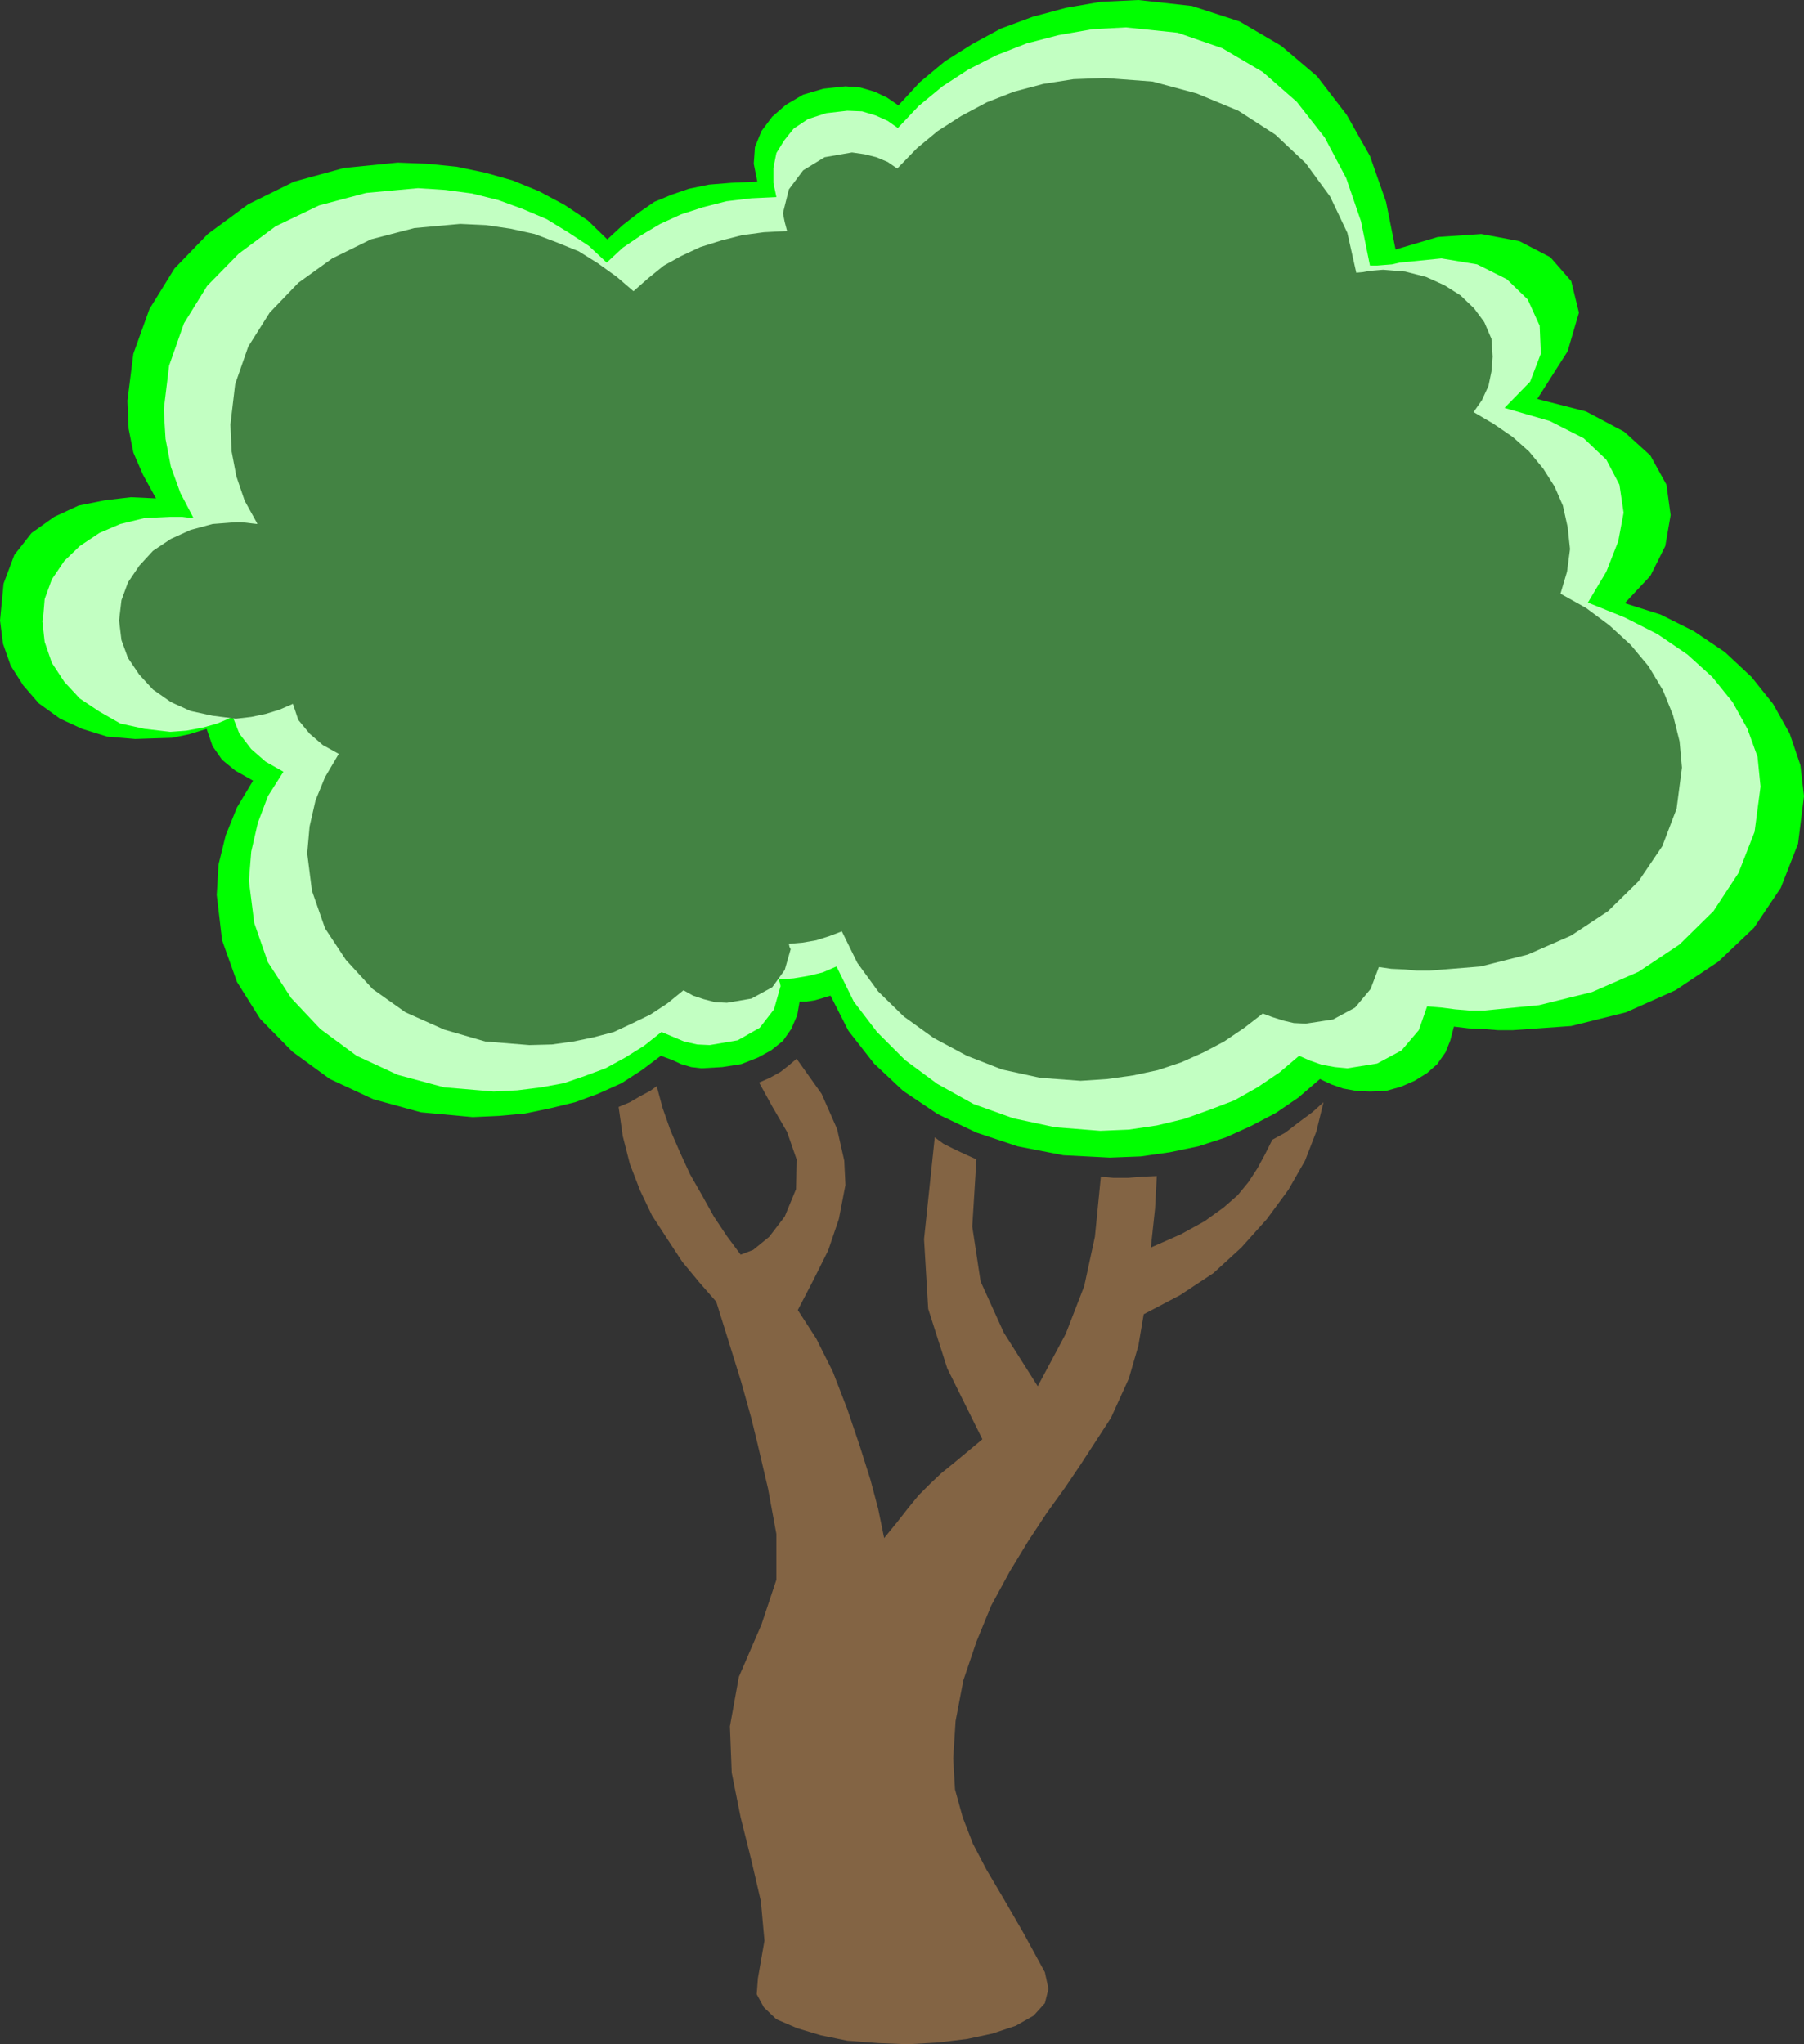
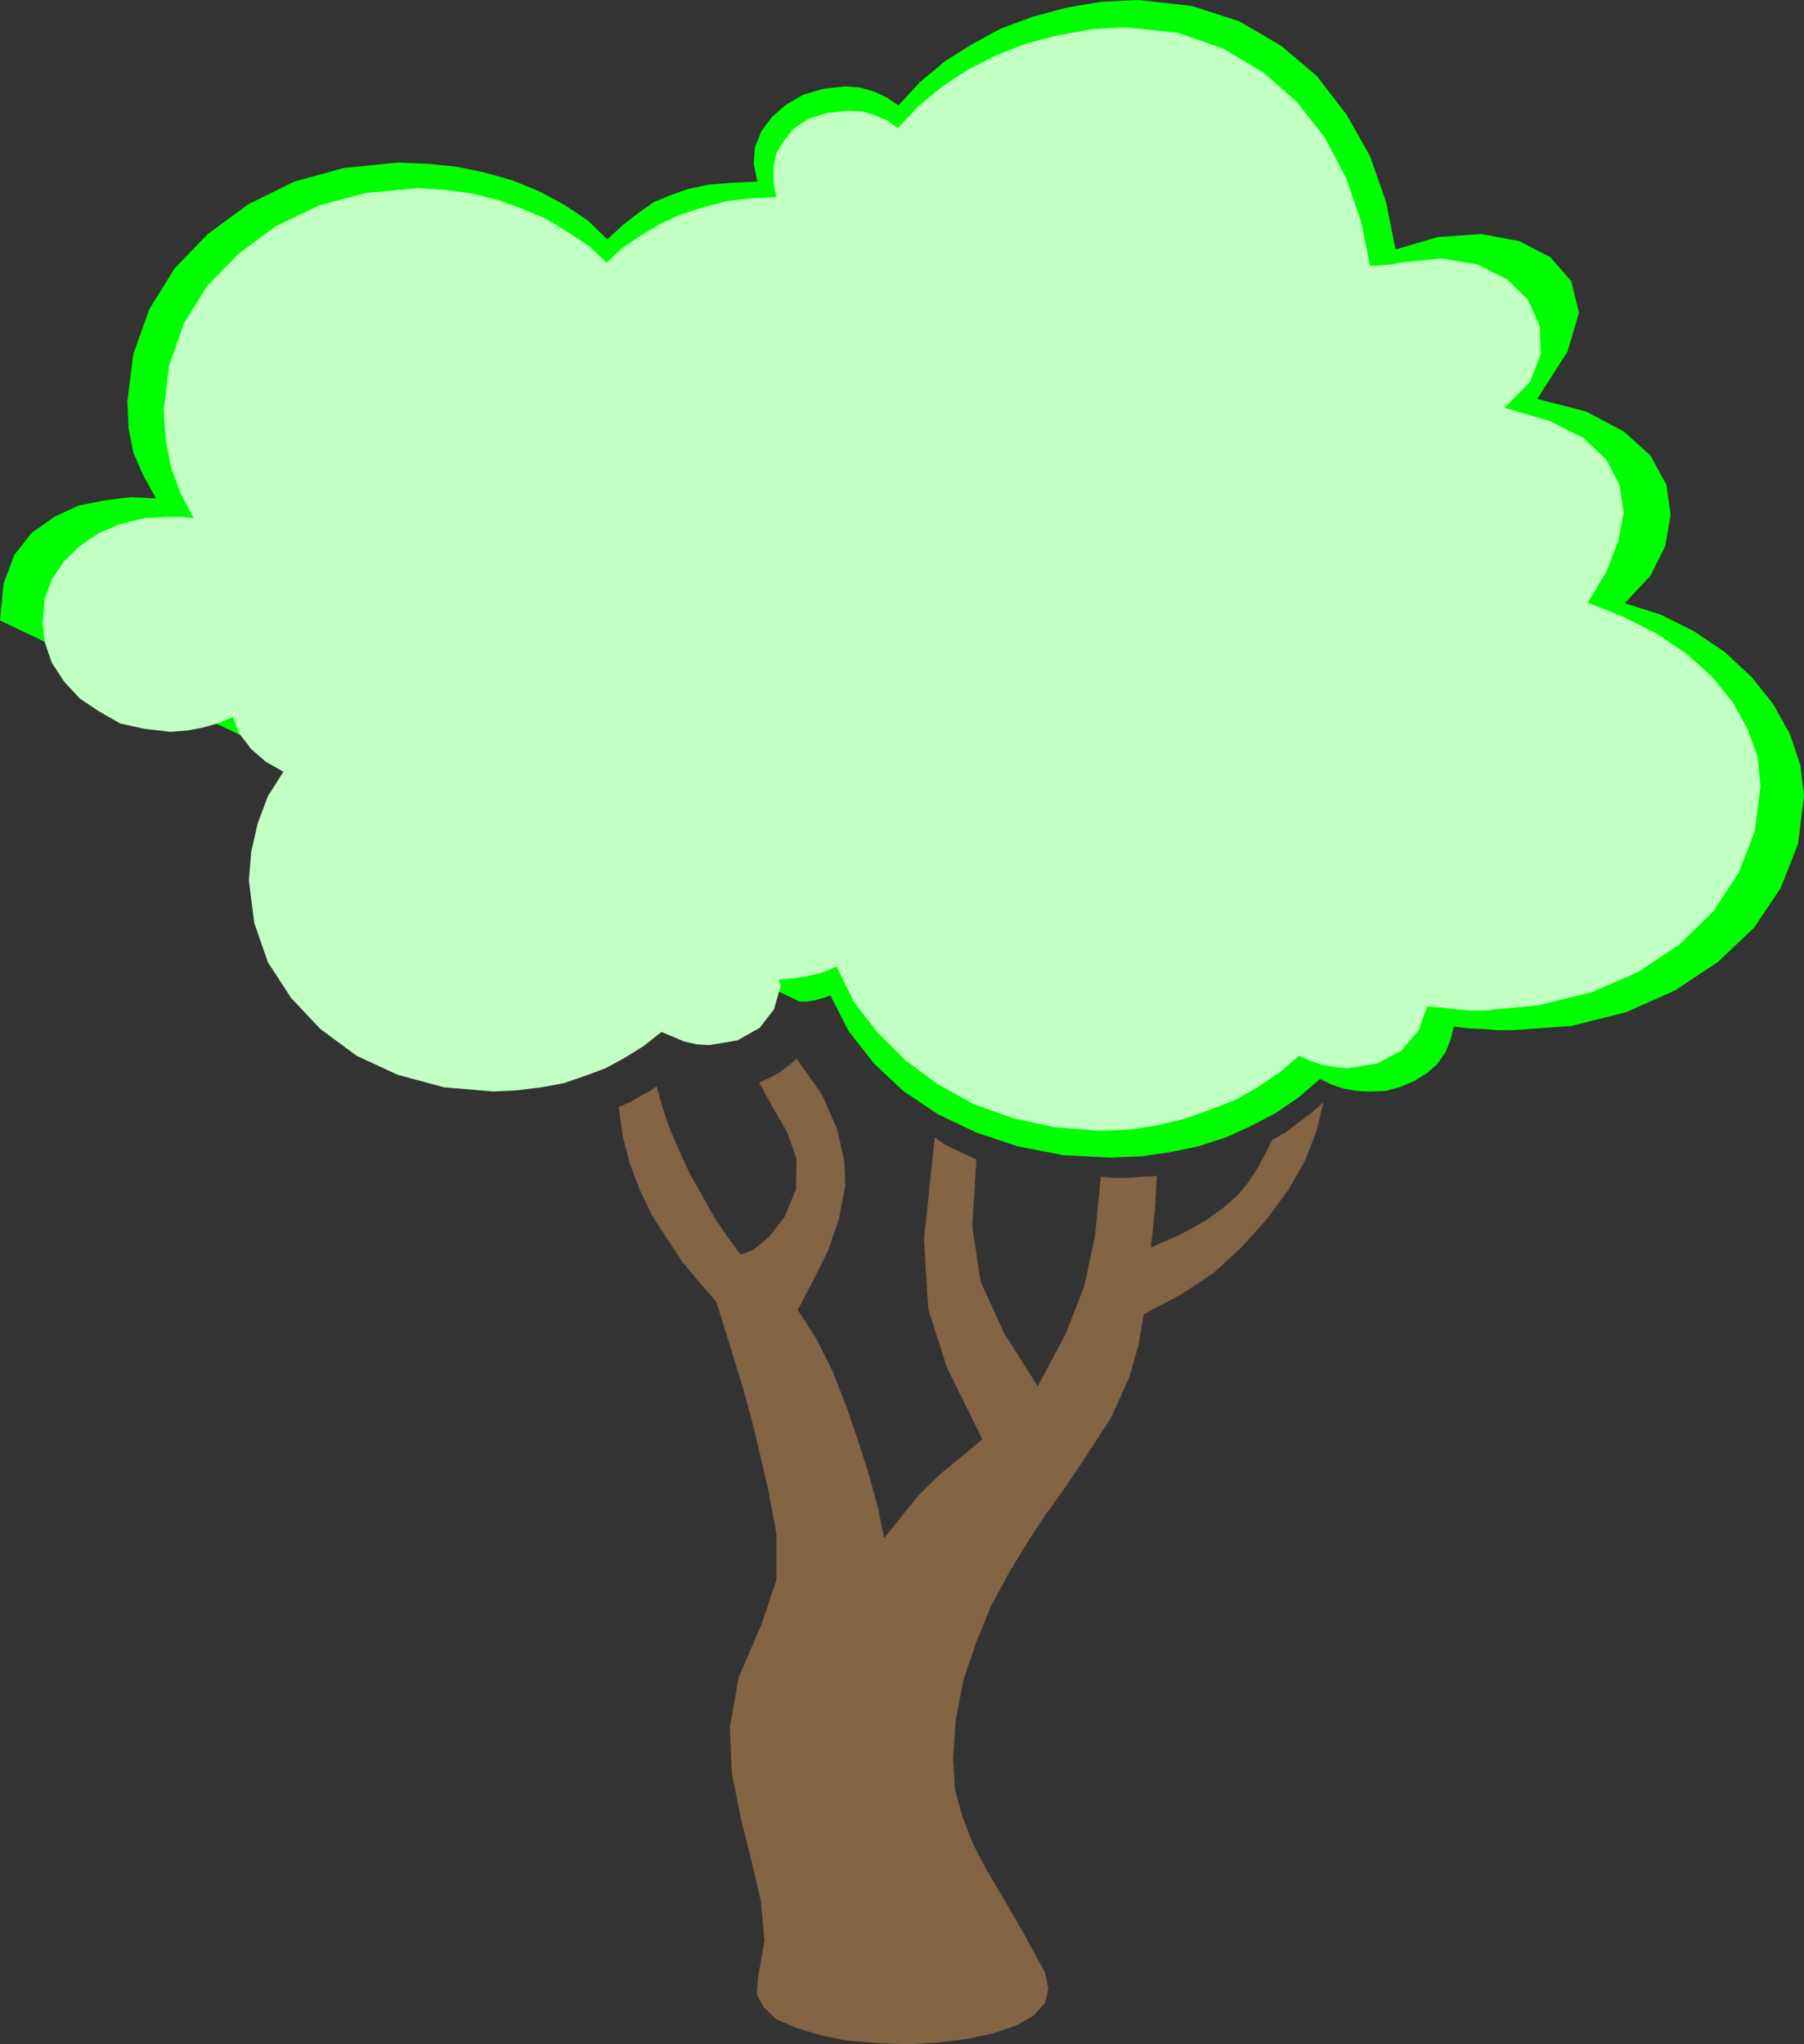
<svg xmlns="http://www.w3.org/2000/svg" xmlns:ns1="http://sodipodi.sourceforge.net/DTD/sodipodi-0.dtd" xmlns:ns2="http://www.inkscape.org/namespaces/inkscape" version="1.0" width="129.553mm" height="146.778mm" id="svg4" ns1:docname="Tree 001.wmf">
  <rect width="100%" height="100%" fill="#333333" stroke="none" />
  <ns1:namedview id="namedview4" pagecolor="#ffffff" bordercolor="#000000" borderopacity="0.25" ns2:showpageshadow="2" ns2:pageopacity="0.0" ns2:pagecheckerboard="0" ns2:deskcolor="#d1d1d1" ns2:document-units="mm" />
  <defs id="defs1">
    <pattern id="WMFhbasepattern" patternUnits="userSpaceOnUse" width="6" height="6" x="0" y="0" />
  </defs>
-   <path style="fill:#00ff00;fill-opacity:1;fill-rule:evenodd;stroke:none" d="m 0,168.38 0.97,-10.019 2.909,-7.756 4.686,-5.979 6.141,-4.363 6.626,-3.07 7.272,-1.454 6.949,-0.808 6.787,0.323 -3.555,-6.464 -2.586,-5.979 -1.293,-6.464 -0.323,-7.595 1.616,-12.766 4.363,-12.12 6.787,-10.988 9.05,-9.372 10.989,-8.08 12.443,-6.141 13.574,-3.717 14.544,-1.454 8.08,0.323 7.918,0.808 7.757,1.616 7.434,2.101 7.11,2.909 6.949,3.717 6.302,4.201 5.333,5.171 4.202,-3.878 4.363,-3.393 4.202,-2.909 4.686,-1.939 4.686,-1.616 5.494,-1.131 5.979,-0.485 7.11,-0.323 -0.97,-4.848 0.323,-4.525 1.778,-4.363 2.909,-3.878 3.717,-3.232 4.686,-2.747 5.494,-1.616 5.979,-0.646 4.04,0.323 3.878,1.131 3.394,1.616 3.07,2.101 5.818,-6.302 6.787,-5.656 7.434,-4.686 7.757,-4.201 8.726,-3.232 9.05,-2.424 9.373,-1.616 L 308.979,0 l 14.544,1.616 12.928,4.201 11.312,6.625 9.696,8.241 8.08,10.504 6.302,11.15 4.363,12.443 2.586,12.927 11.474,-3.393 11.797,-0.808 10.342,1.939 8.403,4.363 5.656,6.464 2.101,8.564 -3.07,10.504 -8.242,12.927 13.251,3.393 10.342,5.494 7.11,6.464 4.363,7.918 1.131,8.241 -1.454,8.403 -4.04,8.08 -6.949,7.433 9.696,3.07 9.05,4.525 8.403,5.656 7.272,6.787 5.818,7.272 4.525,8.08 2.909,8.564 0.97,8.403 -1.616,12.927 -4.686,11.958 -7.272,10.827 -9.696,9.211 -11.635,7.756 -13.413,5.979 -14.867,3.717 -15.837,1.131 h -4.04 l -4.04,-0.323 -3.878,-0.162 -4.04,-0.485 -0.97,3.717 -1.293,3.232 -2.262,3.232 -2.747,2.424 -3.394,2.101 -3.717,1.616 -4.04,1.131 -4.363,0.162 -3.717,-0.162 -3.555,-0.646 -3.232,-1.131 -3.07,-1.454 -5.818,5.009 -6.141,4.201 -6.787,3.555 -6.787,3.07 -7.434,2.424 -7.757,1.616 -7.918,1.131 -8.403,0.323 -12.605,-0.646 -12.443,-2.424 -11.15,-3.717 -10.504,-5.009 -9.373,-6.302 -7.918,-7.433 -6.949,-8.888 -4.848,-9.534 -2.101,0.646 -2.262,0.646 -2.101,0.323 h -1.939 l -0.646,3.717 -1.616,3.717 -2.262,3.232 -3.232,2.585 -3.555,1.939 -4.525,1.778 -5.171,0.808 -5.656,0.323 -2.747,-0.323 -2.747,-0.808 -2.424,-1.131 -3.07,-1.131 -5.171,3.878 -5.494,3.555 -6.464,2.909 -6.141,2.262 -6.626,1.616 -6.949,1.454 -7.11,0.646 -7.11,0.323 -14.059,-1.293 -12.928,-3.555 -11.797,-5.494 -10.181,-7.433 -8.726,-8.888 -6.302,-10.019 -4.04,-11.312 -1.454,-12.281 0.485,-8.241 1.939,-7.918 3.07,-7.595 4.363,-7.272 -4.848,-2.747 -3.555,-2.909 -2.586,-3.717 -1.616,-4.686 -4.686,1.454 -4.686,0.97 -5.171,0.162 -4.848,0.162 -7.595,-0.646 -6.787,-2.101 -5.979,-2.747 -5.818,-4.201 -4.202,-4.848 -3.394,-5.333 -2.101,-5.979 z" id="path1" />
+   <path style="fill:#00ff00;fill-opacity:1;fill-rule:evenodd;stroke:none" d="m 0,168.38 0.97,-10.019 2.909,-7.756 4.686,-5.979 6.141,-4.363 6.626,-3.07 7.272,-1.454 6.949,-0.808 6.787,0.323 -3.555,-6.464 -2.586,-5.979 -1.293,-6.464 -0.323,-7.595 1.616,-12.766 4.363,-12.12 6.787,-10.988 9.05,-9.372 10.989,-8.08 12.443,-6.141 13.574,-3.717 14.544,-1.454 8.08,0.323 7.918,0.808 7.757,1.616 7.434,2.101 7.11,2.909 6.949,3.717 6.302,4.201 5.333,5.171 4.202,-3.878 4.363,-3.393 4.202,-2.909 4.686,-1.939 4.686,-1.616 5.494,-1.131 5.979,-0.485 7.11,-0.323 -0.97,-4.848 0.323,-4.525 1.778,-4.363 2.909,-3.878 3.717,-3.232 4.686,-2.747 5.494,-1.616 5.979,-0.646 4.04,0.323 3.878,1.131 3.394,1.616 3.07,2.101 5.818,-6.302 6.787,-5.656 7.434,-4.686 7.757,-4.201 8.726,-3.232 9.05,-2.424 9.373,-1.616 L 308.979,0 l 14.544,1.616 12.928,4.201 11.312,6.625 9.696,8.241 8.08,10.504 6.302,11.15 4.363,12.443 2.586,12.927 11.474,-3.393 11.797,-0.808 10.342,1.939 8.403,4.363 5.656,6.464 2.101,8.564 -3.07,10.504 -8.242,12.927 13.251,3.393 10.342,5.494 7.11,6.464 4.363,7.918 1.131,8.241 -1.454,8.403 -4.04,8.08 -6.949,7.433 9.696,3.07 9.05,4.525 8.403,5.656 7.272,6.787 5.818,7.272 4.525,8.08 2.909,8.564 0.97,8.403 -1.616,12.927 -4.686,11.958 -7.272,10.827 -9.696,9.211 -11.635,7.756 -13.413,5.979 -14.867,3.717 -15.837,1.131 h -4.04 l -4.04,-0.323 -3.878,-0.162 -4.04,-0.485 -0.97,3.717 -1.293,3.232 -2.262,3.232 -2.747,2.424 -3.394,2.101 -3.717,1.616 -4.04,1.131 -4.363,0.162 -3.717,-0.162 -3.555,-0.646 -3.232,-1.131 -3.07,-1.454 -5.818,5.009 -6.141,4.201 -6.787,3.555 -6.787,3.07 -7.434,2.424 -7.757,1.616 -7.918,1.131 -8.403,0.323 -12.605,-0.646 -12.443,-2.424 -11.15,-3.717 -10.504,-5.009 -9.373,-6.302 -7.918,-7.433 -6.949,-8.888 -4.848,-9.534 -2.101,0.646 -2.262,0.646 -2.101,0.323 h -1.939 z" id="path1" />
  <path style="fill:#836444;fill-opacity:1;fill-rule:evenodd;stroke:none" d="m 359.236,299.109 -1.939,7.918 -3.07,7.918 -4.525,7.918 -5.818,7.918 -6.949,7.756 -7.595,6.949 -9.05,5.979 -9.858,5.171 -1.454,8.564 -2.586,8.888 -4.848,10.665 -8.403,12.927 -4.04,5.979 -5.01,6.949 -5.01,7.595 -5.01,8.241 -5.01,9.211 -4.04,9.857 -3.555,10.504 -2.101,10.988 -0.646,10.18 0.485,8.403 2.101,7.595 2.747,7.11 3.717,7.11 4.686,7.918 5.333,9.211 5.818,10.665 0.97,4.525 -0.97,3.878 -3.07,3.393 -4.848,2.747 -6.302,2.101 -6.787,1.454 -7.918,0.97 -8.242,0.485 -8.08,-0.323 -8.403,-0.646 -7.11,-1.454 -6.464,-1.939 -5.656,-2.424 -3.394,-3.232 -1.939,-3.555 0.323,-4.363 1.778,-10.18 -0.97,-10.665 -2.586,-11.15 -2.909,-11.635 -2.424,-12.12 -0.485,-12.604 2.424,-13.412 6.141,-14.22 4.04,-12.12 v -12.443 l -2.262,-12.281 -2.909,-12.443 -1.616,-6.625 -2.747,-9.857 -3.555,-11.473 -3.232,-10.342 -4.525,-5.171 -4.686,-5.656 -4.04,-6.141 -4.202,-6.464 -3.232,-6.787 -2.747,-7.11 -1.939,-7.595 -1.131,-7.918 3.07,-1.293 2.747,-1.616 2.747,-1.454 1.778,-1.293 1.616,5.979 2.101,5.979 2.586,5.979 2.747,5.979 3.232,5.656 3.232,5.817 3.555,5.333 3.717,5.009 3.394,-1.293 4.363,-3.555 4.202,-5.494 3.07,-7.433 0.162,-8.08 -2.586,-7.433 -4.04,-6.949 -3.555,-6.464 2.909,-1.293 2.909,-1.616 2.262,-1.778 2.101,-1.778 6.787,9.534 4.202,9.534 1.939,8.564 0.323,6.625 -1.778,9.211 -2.909,8.564 -4.04,8.08 -4.202,8.08 5.01,7.756 4.525,9.049 3.878,10.019 3.394,10.019 2.909,9.211 2.101,7.918 1.131,5.494 0.485,2.424 3.555,-4.363 2.909,-3.717 2.909,-3.555 3.07,-3.07 3.07,-2.909 3.394,-2.747 3.878,-3.232 3.878,-3.232 -9.534,-19.23 -5.171,-16.159 -1.131,-18.906 2.909,-27.632 2.424,1.778 2.586,1.293 3.07,1.454 3.232,1.454 -1.131,18.26 2.262,14.867 6.302,13.897 9.211,14.543 7.595,-14.22 5.01,-12.927 2.909,-13.412 1.616,-16.321 3.394,0.323 h 4.04 l 3.878,-0.323 3.878,-0.162 -0.485,8.888 -1.131,10.504 8.08,-3.555 6.464,-3.555 5.171,-3.717 3.878,-3.393 2.909,-3.555 2.424,-3.717 2.101,-3.878 1.939,-3.878 3.555,-1.939 3.555,-2.747 3.717,-2.747 z" id="path2" />
  <path style="fill:#c2ffc2;fill-opacity:1;fill-rule:evenodd;stroke:none" d="m 11.474,168.38 0.646,5.817 1.939,5.656 3.394,5.171 4.202,4.525 5.333,3.555 5.656,3.232 6.626,1.454 6.949,0.808 4.363,-0.323 4.363,-0.808 4.04,-1.131 4.202,-1.778 1.778,4.525 3.232,4.201 3.878,3.393 4.848,2.747 -4.202,6.625 -2.747,7.272 -1.778,7.756 -0.646,7.918 1.454,11.473 3.717,10.665 6.302,9.696 7.918,8.403 9.858,7.272 11.15,5.171 12.605,3.393 13.413,1.131 6.464,-0.323 6.464,-0.808 6.141,-1.131 5.656,-1.939 5.656,-2.101 5.333,-2.909 5.171,-3.232 4.686,-3.717 3.07,1.293 3.07,1.293 3.555,0.808 3.394,0.162 7.595,-1.293 5.979,-3.393 3.878,-5.009 1.778,-6.302 -0.162,-0.808 -0.323,-0.97 4.04,-0.323 3.878,-0.646 4.04,-0.97 3.717,-1.616 4.686,9.534 6.302,8.241 7.595,7.595 8.726,6.464 9.858,5.494 10.827,3.878 11.312,2.424 12.282,0.97 7.757,-0.323 7.595,-1.131 7.434,-1.778 6.787,-2.424 6.787,-2.586 6.302,-3.555 5.979,-4.04 5.333,-4.525 2.909,1.293 3.232,1.131 3.555,0.646 3.394,0.323 8.08,-1.293 6.626,-3.555 4.686,-5.494 2.262,-6.464 3.878,0.323 3.717,0.485 3.878,0.323 h 4.04 l 14.867,-1.454 14.382,-3.555 12.605,-5.494 11.15,-7.433 9.211,-9.049 6.787,-10.342 4.363,-11.15 1.616,-12.281 -0.808,-8.08 -2.747,-7.595 -4.04,-7.272 -5.494,-6.787 -6.787,-6.141 -8.08,-5.494 -8.888,-4.525 -10.019,-4.04 5.01,-8.403 3.232,-8.241 1.454,-7.756 -1.131,-7.595 -3.555,-6.787 -6.141,-5.817 -9.211,-4.686 -12.282,-3.555 6.949,-7.11 2.909,-7.595 -0.323,-7.595 -3.232,-7.11 -5.656,-5.494 -8.08,-4.04 -9.696,-1.616 -11.312,1.131 -2.101,0.485 -2.101,0.162 -1.939,0.162 h -1.939 l -2.424,-11.958 -4.04,-11.796 -5.818,-10.988 -7.595,-9.696 -9.211,-8.08 -10.989,-6.464 -12.12,-4.201 -14.059,-1.454 -9.05,0.485 -9.211,1.616 -8.726,2.262 -8.242,3.232 -7.595,3.878 -6.949,4.525 -6.464,5.333 -5.656,5.979 -2.747,-1.939 -3.232,-1.454 -3.717,-1.131 -4.04,-0.162 -5.656,0.646 -5.01,1.616 -3.878,2.585 -2.586,3.232 -2.101,3.393 -0.808,4.04 v 4.04 l 0.808,3.878 -6.787,0.323 -6.787,0.808 -6.302,1.616 -5.979,1.939 -5.656,2.585 -5.171,3.07 -5.01,3.393 -4.363,4.04 -4.848,-4.525 -5.656,-3.717 -5.818,-3.555 -6.464,-2.747 -6.626,-2.424 -7.11,-1.778 -7.272,-0.97 -7.434,-0.485 -14.059,1.293 -12.766,3.393 -11.797,5.656 -10.019,7.433 -8.565,8.726 -6.302,10.18 -4.04,11.473 -1.454,11.958 0.485,7.918 1.454,7.595 2.586,7.11 3.555,6.787 -1.778,-0.162 -1.293,-0.162 h -1.616 -1.616 l -6.949,0.323 -6.626,1.616 -5.656,2.424 -5.333,3.555 -4.202,4.04 -3.394,5.009 -1.939,5.333 -0.485,5.817 v 0 z" id="path3" />
-   <path style="fill:#438343;fill-opacity:1;fill-rule:evenodd;stroke:none" d="m 69.811,142.041 -3.394,-6.141 -2.262,-6.625 -1.293,-6.787 -0.323,-7.272 1.293,-10.988 3.555,-10.18 5.818,-9.211 7.757,-8.08 9.211,-6.625 10.504,-5.171 11.797,-3.07 12.443,-1.131 6.949,0.323 6.626,0.97 6.626,1.454 5.979,2.262 5.979,2.424 5.171,3.232 5.171,3.717 4.525,3.878 4.04,-3.555 4.202,-3.393 4.686,-2.585 5.171,-2.424 5.656,-1.778 5.656,-1.454 5.979,-0.808 6.302,-0.323 -0.646,-2.424 -0.485,-2.424 1.616,-6.464 3.878,-5.171 5.818,-3.555 7.434,-1.293 3.394,0.485 3.232,0.808 3.07,1.293 2.586,1.778 5.333,-5.494 5.656,-4.686 6.302,-4.04 6.949,-3.717 7.434,-2.909 7.918,-2.101 8.242,-1.293 8.565,-0.323 12.928,0.97 11.958,3.232 11.312,4.686 10.019,6.464 8.242,7.756 6.626,9.049 4.686,9.857 2.424,10.827 1.778,-0.162 1.778,-0.323 1.778,-0.162 1.939,-0.162 5.979,0.485 5.656,1.454 5.01,2.262 4.363,2.747 3.717,3.555 2.747,3.717 1.939,4.525 0.323,4.848 -0.323,4.04 -0.808,3.878 -1.778,3.878 -2.262,3.232 5.494,3.232 5.171,3.555 4.363,3.878 3.878,4.686 3.07,4.848 2.262,5.171 1.293,5.817 0.646,5.979 -0.808,6.141 -1.778,5.979 6.949,3.878 6.302,4.686 5.818,5.333 4.848,5.817 3.878,6.464 2.747,6.787 1.778,7.11 0.646,7.11 -1.454,11.15 -3.878,10.18 -6.464,9.534 -8.242,8.08 -10.019,6.625 -11.797,5.171 -12.766,3.232 -13.898,1.131 h -3.394 l -3.394,-0.323 -3.555,-0.162 -3.394,-0.485 -2.262,5.979 -4.202,5.009 -5.979,3.232 -7.434,1.131 -3.232,-0.162 -2.747,-0.646 -3.07,-0.97 -2.586,-0.97 -5.01,3.878 -5.494,3.717 -5.494,2.909 -6.141,2.747 -6.302,2.101 -6.787,1.454 -6.949,0.97 -7.272,0.485 -10.989,-0.808 -10.342,-2.262 -9.534,-3.717 -9.05,-4.848 -8.08,-5.817 -6.949,-6.787 -5.656,-7.756 -4.202,-8.564 -3.394,1.293 -3.555,1.131 -3.717,0.646 -3.717,0.323 0.162,0.808 0.323,0.646 -1.616,5.656 -3.394,4.686 -5.656,3.07 -6.626,1.131 -3.232,-0.162 -3.07,-0.808 -2.909,-0.97 -2.586,-1.454 -4.363,3.555 -4.686,3.07 -5.01,2.424 -4.848,2.262 -5.494,1.454 -5.494,1.131 -5.818,0.808 -6.141,0.162 -11.958,-0.97 -11.15,-3.232 -10.504,-4.686 -8.888,-6.302 -7.272,-7.918 -5.656,-8.564 -3.555,-10.18 -1.293,-10.18 0.646,-7.272 1.616,-7.11 2.586,-6.302 3.717,-6.302 -4.363,-2.424 -3.555,-3.07 -3.07,-3.717 -1.454,-4.363 -3.717,1.616 -3.717,1.131 -3.878,0.808 -4.202,0.485 -6.302,-0.808 -5.979,-1.293 -5.333,-2.424 -4.848,-3.393 -3.717,-4.04 -3.07,-4.525 -1.778,-4.848 -0.646,-5.333 0.646,-5.494 1.778,-4.848 3.07,-4.525 3.717,-4.04 4.848,-3.232 5.333,-2.424 5.979,-1.616 6.302,-0.485 h 1.616 l 1.454,0.162 1.293,0.162 1.454,0.162 v 0 z" id="path4" />
</svg>